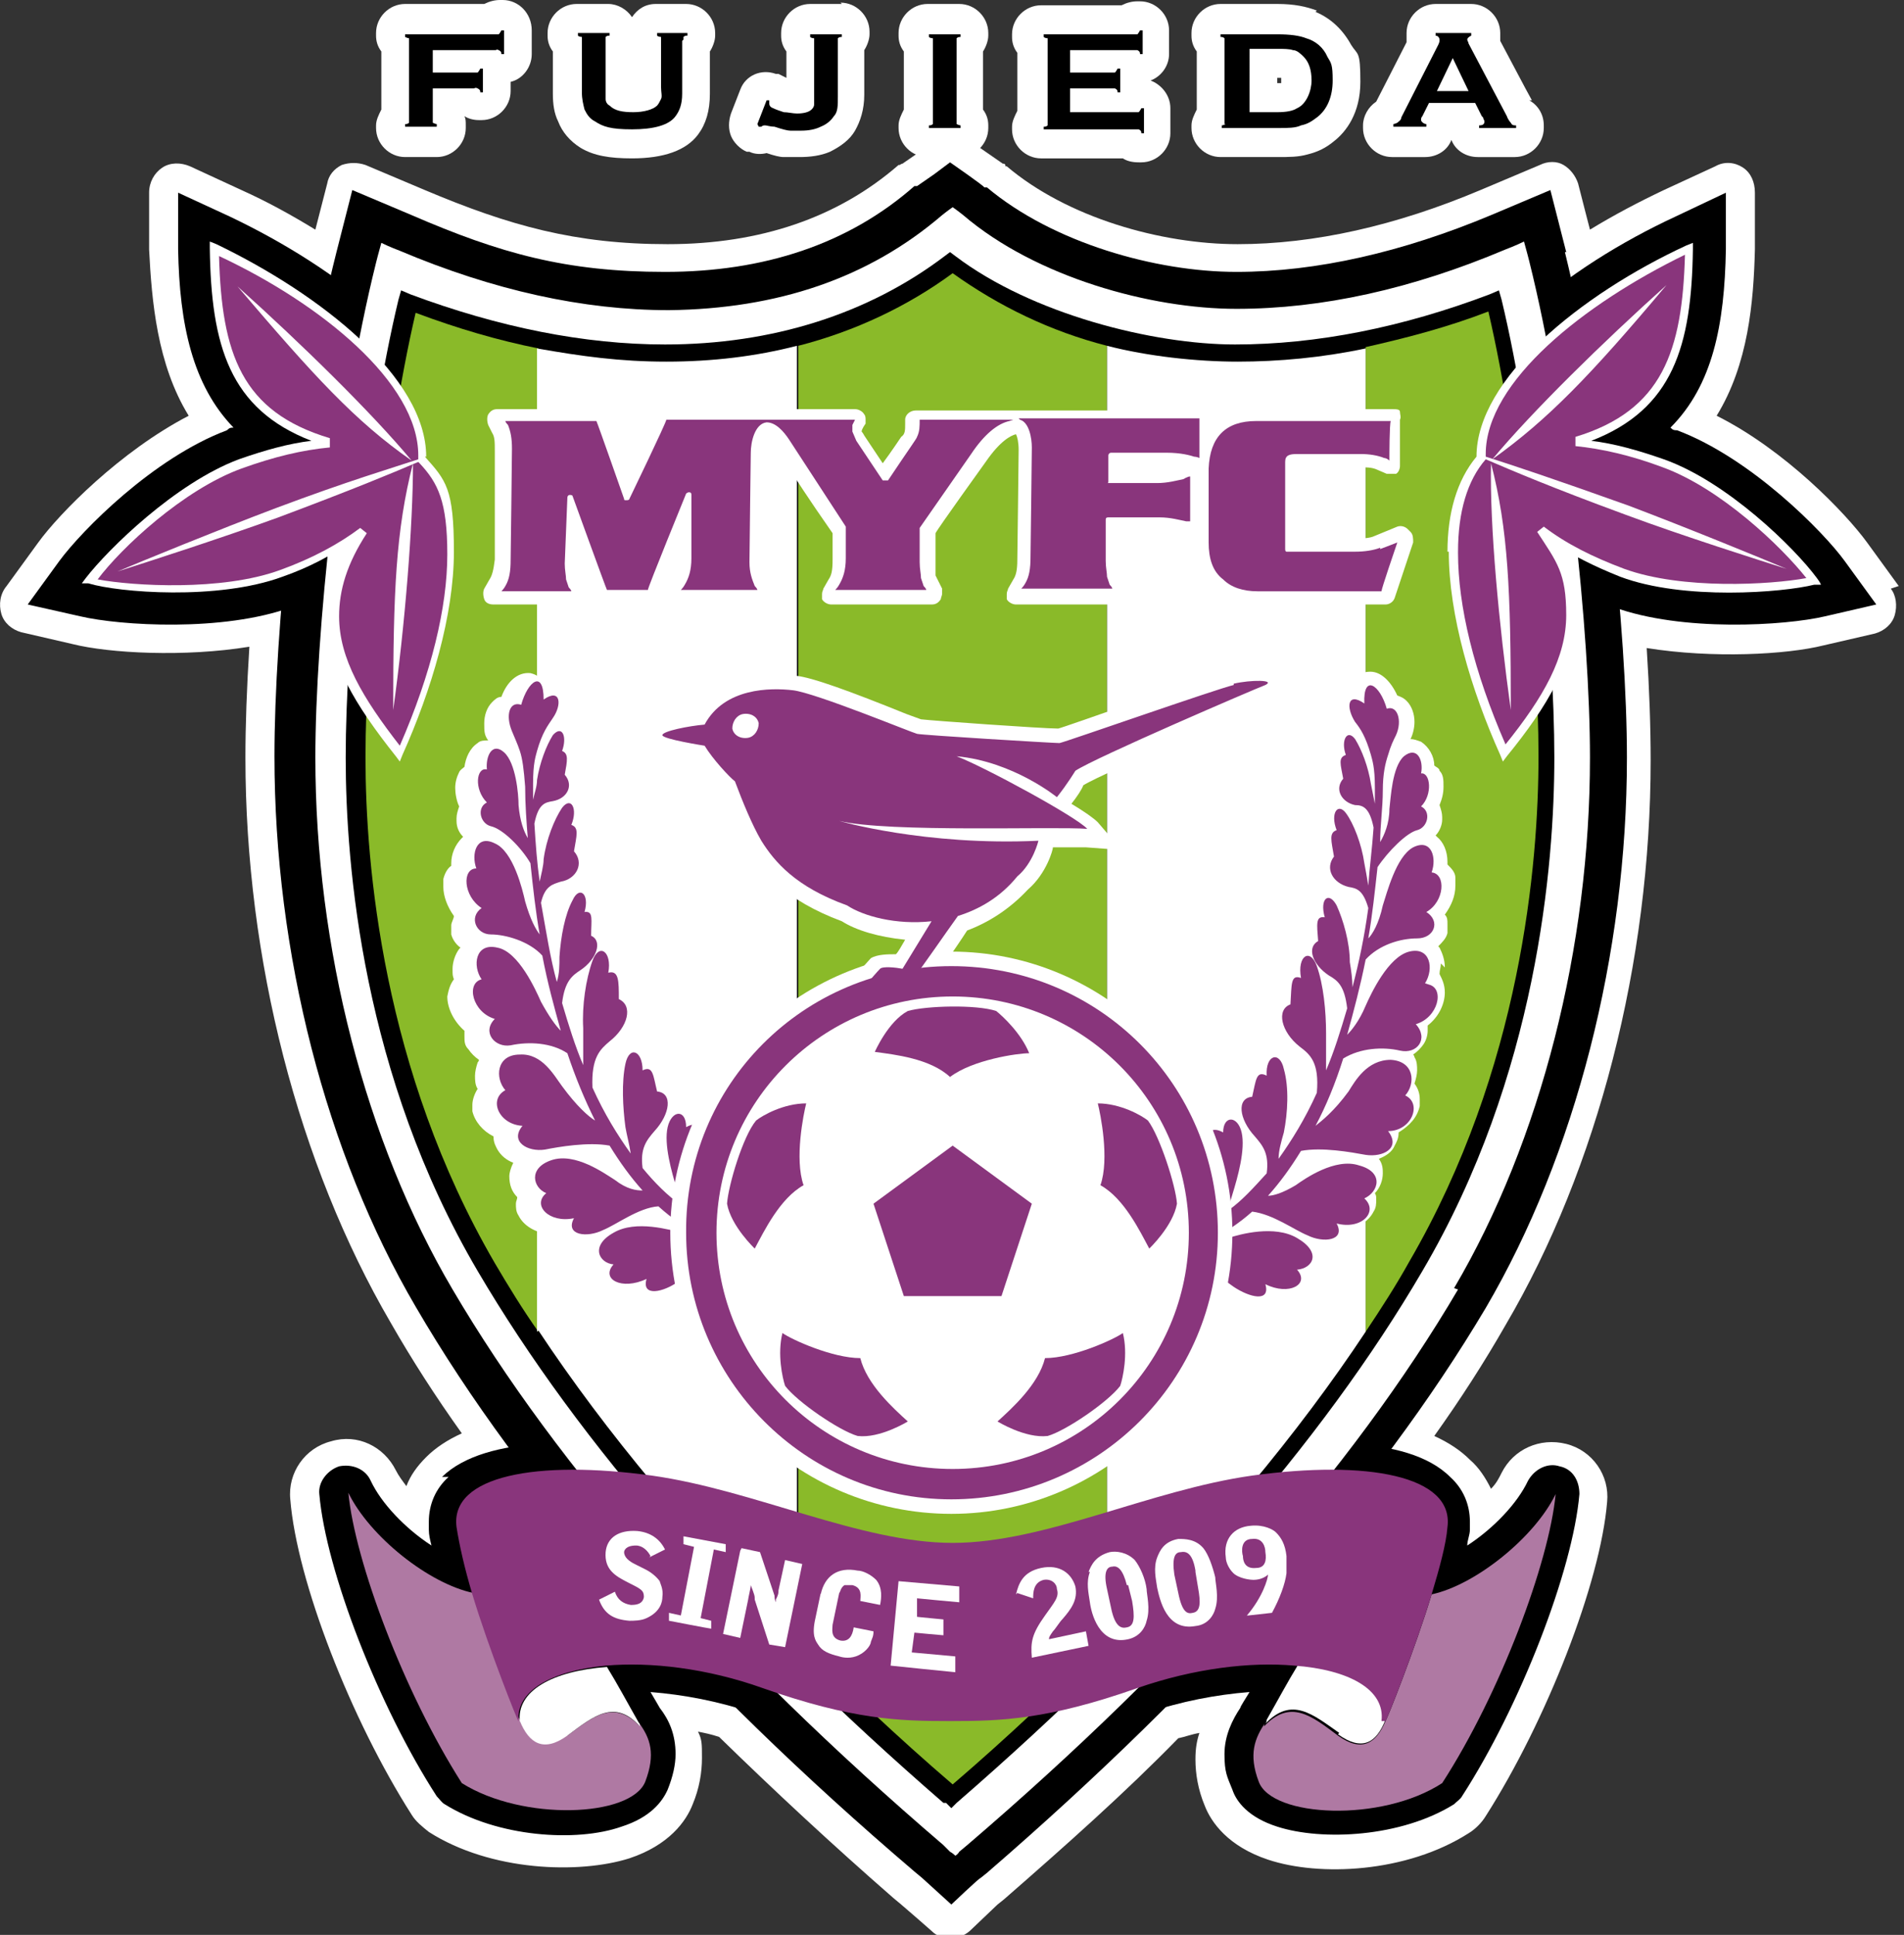
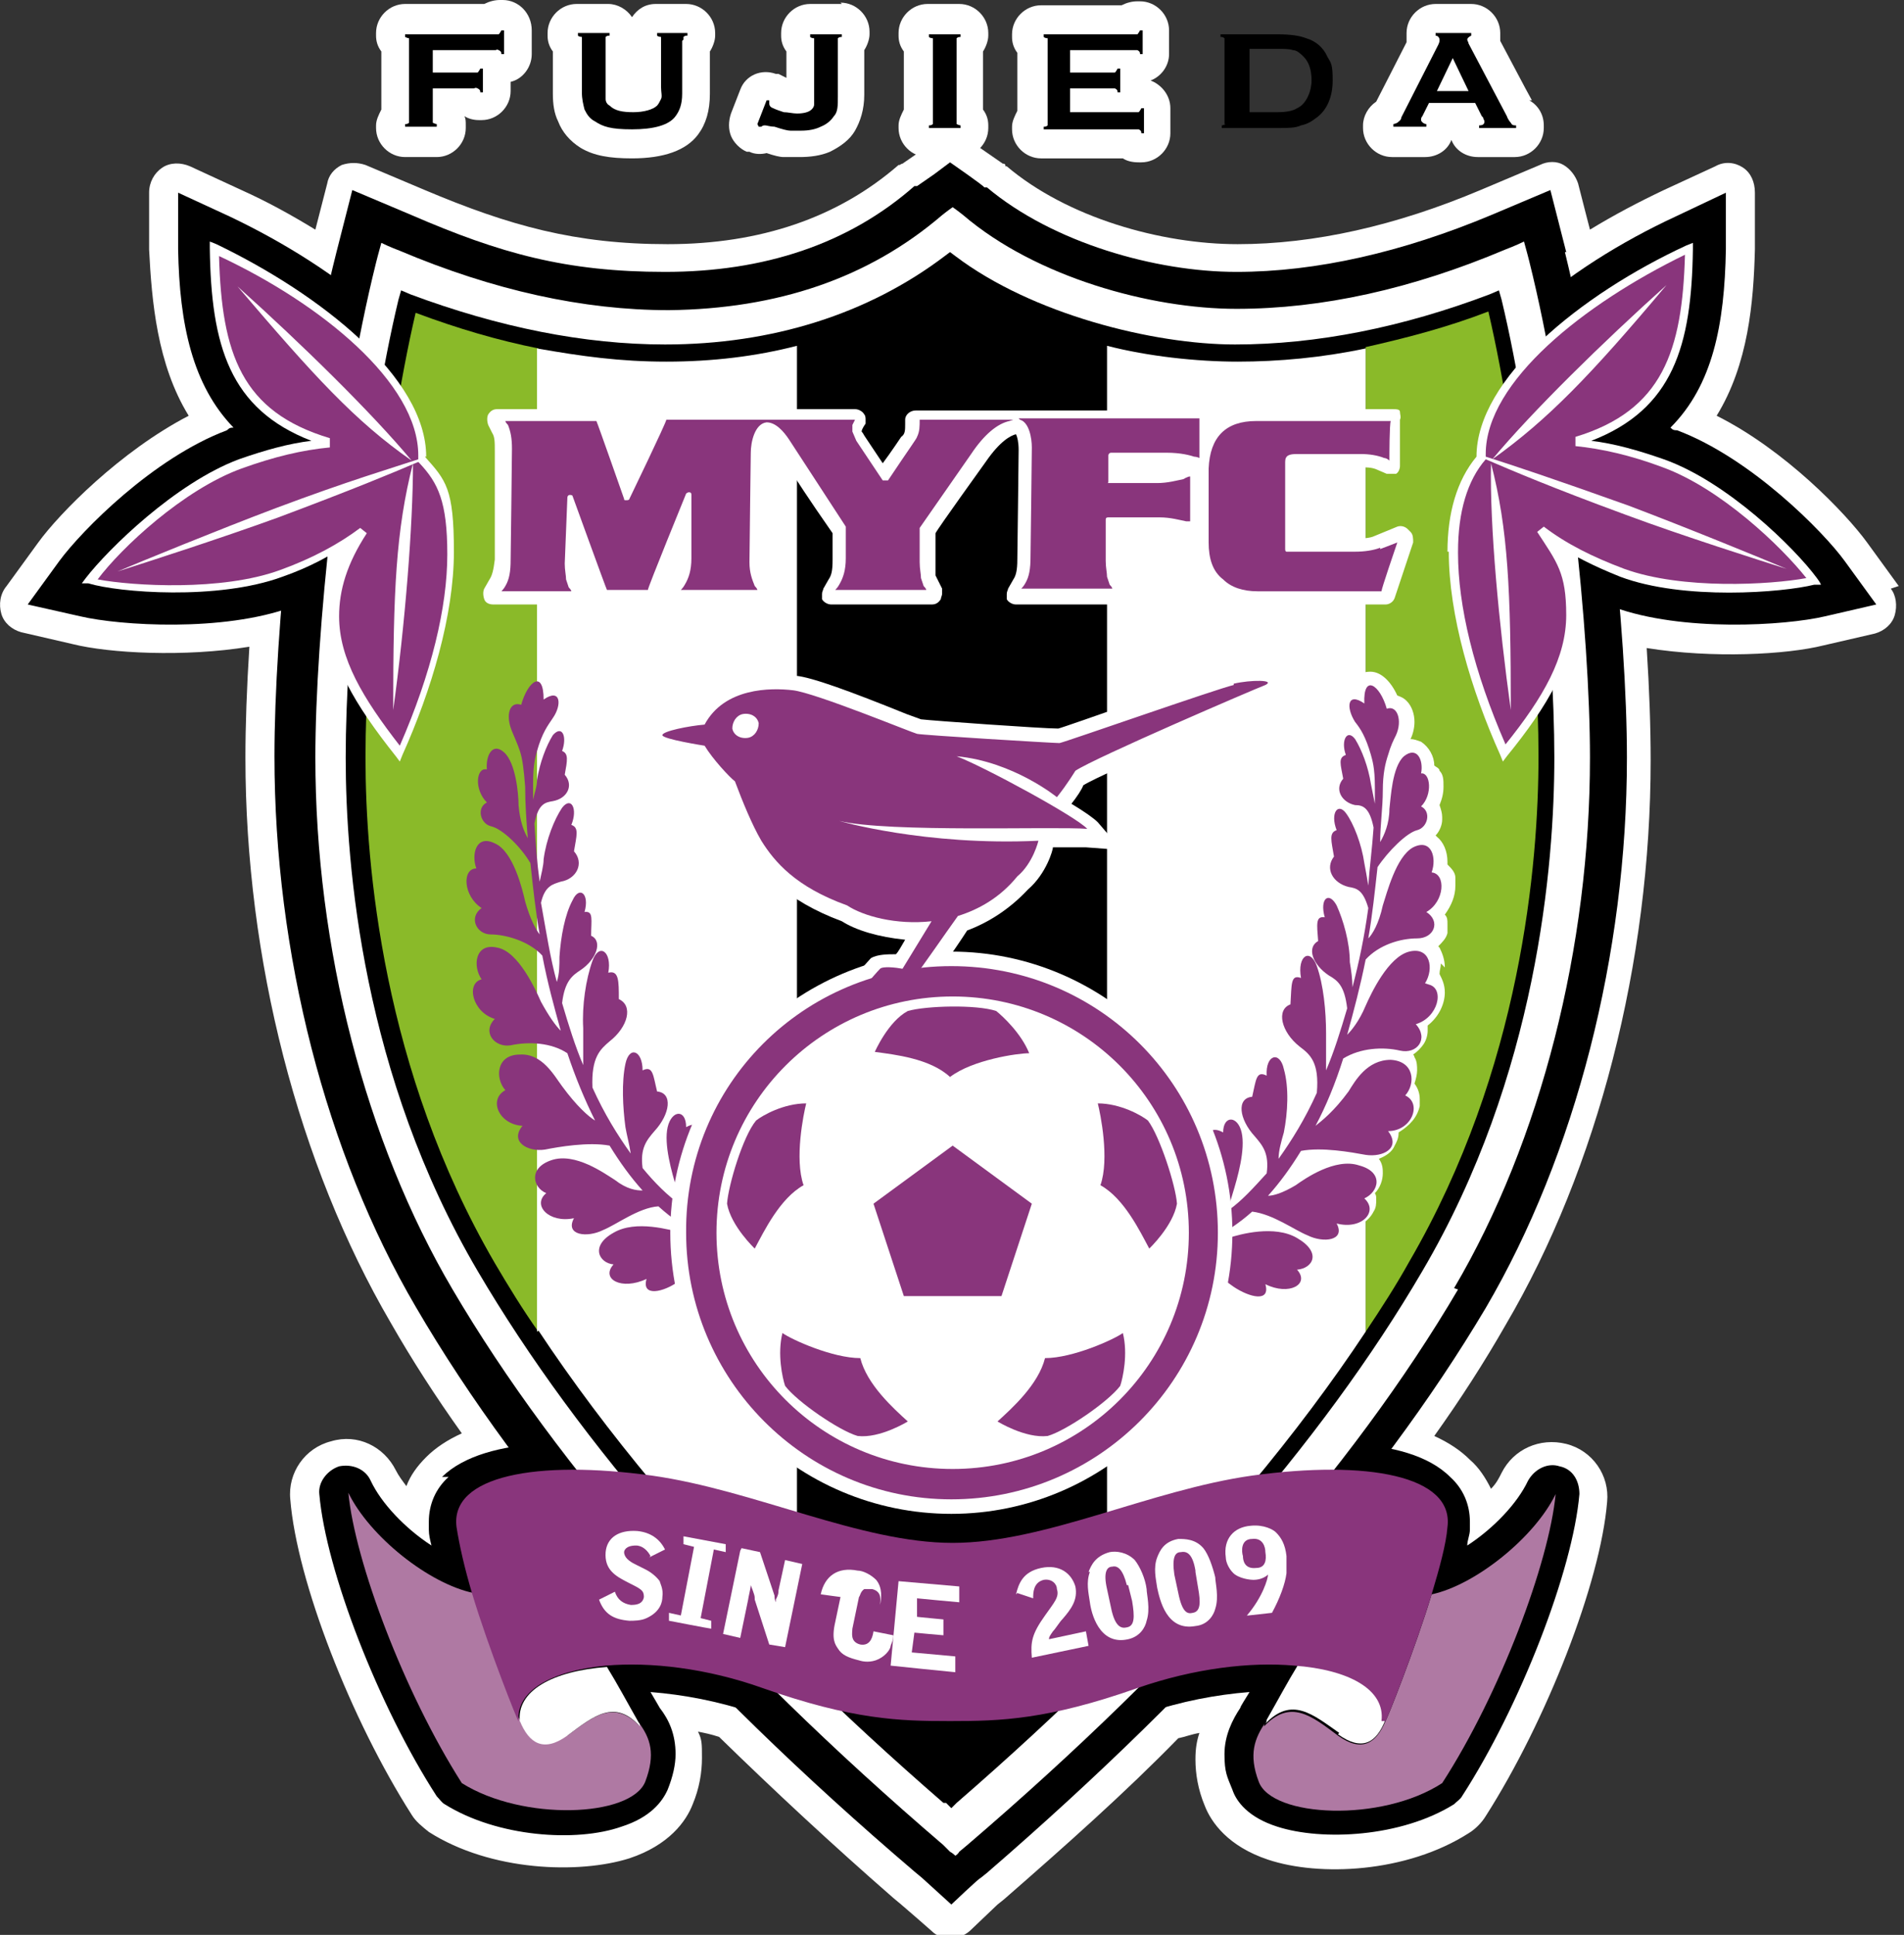
<svg xmlns="http://www.w3.org/2000/svg" id="_レイヤー_2" version="1.1" viewBox="0 0 144.3 146.6">
  <rect x="0" y="0" width="144.3" height="146.6" fill="#333333" stroke="none" />
  <defs>
    <style>
      .st0 {
        fill: none;
      }

      .st1 {
        fill: #89357c;
      }

      .st2 {
        fill: #fff;
      }

      .st3 {
        fill: #af79a3;
      }

      .st4 {
        fill: #8aba29;
      }
    </style>
  </defs>
  <g id="_マーク等">
    <g>
      <g>
        <g>
          <path class="st2" d="M38.1,0h-.2c-.4,0-.8.1-1.2.3h-6c-1.2,0-2.2,1-2.2,2.2v.2c0,.4.1.8.4,1.2v4.4c-.2.4-.4.8-.4,1.2v.2c0,1.2,1,2.2,2.2,2.2h2.4c1.2,0,2.2-1,2.2-2.2v-.2c0-.3,0-.5-.1-.7.3.2.7.3,1.1.3h.2c1.2,0,2.2-1,2.2-2.2v-.7c.9-.2,1.6-1.1,1.6-2.1v-1.8C40.3,1,39.3,0,38.1,0h0Z" />
          <path class="st2" d="M52,.3h-2.3c-.8,0-1.4.4-1.8,1-.4-.6-1.1-1-1.8-1h-2.4c-1.2,0-2.2,1-2.2,2.2v.2c0,.4.1.8.4,1.2v3.2c0,.8.1,1.5.4,2.1.3.8.9,1.5,1.7,2,1,.6,2.2.8,3.9.8,2.4,0,4.1-.6,5-1.8.6-.8.9-1.8.9-3.1v-3.2c.2-.3.4-.8.4-1.2v-.2c0-1.2-1-2.2-2.2-2.2h0Z" />
          <path class="st2" d="M63.8.3h-2.4c-1.2,0-2.2,1-2.2,2.2v.2c0,.4.1.8.4,1.2v2c-.2-.1-.4-.2-.6-.3h-.2c-1.1-.4-2.3.1-2.7,1.2l-.7,1.8c-.2.6-.2,1.2,0,1.7.2.5.7,1,1.2,1.2h.2c.4.2.9.2,1.3.1.6.2,1,.3,1.3.3.4,0,.8,0,1.2,0,.8,0,1.6-.1,2.3-.4.8-.4,1.5-.9,1.9-1.6.4-.7.7-1.6.7-2.7v-3.4c.2-.3.4-.8.4-1.2v-.2c0-1.2-1-2.2-2.2-2.2h0Z" />
          <path class="st2" d="M72.7.3h-2.4c-1.2,0-2.2,1-2.2,2.2v.2c0,.4.1.8.4,1.2v4.4c-.2.4-.4.8-.4,1.2v.2c0,1.2,1,2.2,2.2,2.2h2.4c1.2,0,2.2-1,2.2-2.2v-.2c0-.4-.1-.8-.4-1.2V3.9c.2-.3.4-.8.4-1.2v-.2c0-1.2-1-2.2-2.2-2.2Z" />
          <path class="st2" d="M87.2,6.1c.8-.3,1.4-1.1,1.4-2v-1.8c0-1.2-1-2.2-2.2-2.2h-.2c-.4,0-.8.1-1.2.3h-6.1c-1.2,0-2.2,1-2.2,2.2v.2c0,.4.1.8.4,1.2v4.4c-.2.4-.4.8-.4,1.2v.2c0,1.2,1,2.2,2.2,2.2h6.2c.3.2.7.3,1.2.3h.2c1.2,0,2.2-1,2.2-2.2v-1.9c0-1-.7-1.8-1.5-2.1h0Z" />
-           <path class="st2" d="M99.8.8c-.8-.3-1.7-.5-3-.5h-4.3c-1.2,0-2.2,1-2.2,2.2v.2c0,.4.1.8.4,1.2v4.4c-.2.4-.4.8-.4,1.2v.2c0,1.2,1,2.2,2.2,2.2h4.3c.9,0,1.6,0,2.3-.2.8-.2,1.4-.5,2-1,.9-.7,2-2.1,2-4.5s-.2-2-.7-2.8c-.6-1.1-1.5-2-2.7-2.5h0ZM96.8,5.9c.1,0,.2,0,.3,0,0,0,0,.1,0,.2s0,.2,0,.2c0,0-.2,0-.3,0v-.4h0Z" />
          <path class="st2" d="M116.1,7.6c-.4-.7-1.7-3.2-2.4-4.5,0-.1,0-.3,0-.4v-.2c0-1.2-1-2.2-2.2-2.2h-2.7c-1.2,0-2.2,1-2.2,2.2v.2c0,.2,0,.3,0,.5-.6,1.2-1.9,3.7-2.3,4.5-.6.4-1,1.1-1,1.8v.2c0,1.2,1,2.2,2.2,2.2h2.5c.9,0,1.7-.5,2-1.3.3.8,1.1,1.3,2,1.3h2.8c1.2,0,2.2-1,2.2-2.2v-.2c0-.8-.4-1.5-1.1-1.9h0Z" />
        </g>
        <path class="st2" d="M143.9,44.4l-2.4-3.3c-1.6-2.2-6.2-7-11.4-9.6,2.4-3.9,2.8-8.6,2.9-12.6v-4.3c0-.8-.3-1.5-.9-1.9s-1.4-.5-2.1-.1l-3.9,1.8c-1.9.9-3.8,1.9-5.6,3-.2-.8-.5-1.9-.9-3.5-.2-.6-.6-1.1-1.1-1.4s-1.2-.3-1.8,0l-4.5,1.9c-6.4,2.7-12.6,4.1-18.4,4.1s-12.9-2-17.5-5.9h-.1c0-.2-.1-.2-.2-.2l-2.6-1.8c-.8-.5-1.8-.5-2.5,0l-1.2.9-1.3.9c0,0-.1,0-.2.1h-.1c-4.6,4-10.5,6-17.5,6s-12-1.4-18.4-4.1l-4.5-1.9c-.6-.2-1.2-.2-1.8,0-.6.3-1,.8-1.1,1.4l-.9,3.5c-1.8-1.1-3.6-2.1-5.6-3l-3.9-1.8c-.7-.3-1.5-.3-2.1.1s-1,1.1-1,1.9v4.3c.2,3.9.6,8.7,3,12.6-5.2,2.7-9.8,7.4-11.4,9.6l-2.4,3.3C0,45-.1,45.8.1,46.5c.2.7.8,1.2,1.5,1.4l3.9.9c2.8.7,8.5,1,13.4.2-.2,3.1-.3,6-.3,8.4h0c0,15.3,4,30.8,11,42.8,1.6,2.8,3.4,5.6,5.4,8.4-1.1.5-2,1.1-2.7,1.8-.7.7-1.2,1.4-1.5,2.2-.3-.4-.6-.8-.8-1.2-.9-1.8-2.9-2.8-4.9-2.2-2,.5-3.3,2.4-3.1,4.4.5,6.2,4.6,16.7,9.2,23.9.3.5.8.9,1.3,1.3,4.7,3,11.4,3.2,15.2,2,3-1,4.3-2.8,4.8-4.1.5-1.2.7-2.4.7-3.5s0-1.4-.3-2c.5.1,1,.2,1.6.4,4.1,4,8.5,8.1,13.2,12.2l.6.5s0,0,0,0c.1.1.6.5,2.3,2,.8.8,2.1.7,2.9,0l2.1-2,.5-.4c4.7-4.1,9.2-8.1,13.2-12.2.5-.1,1-.3,1.6-.4-.2.6-.3,1.2-.3,2,0,1.1.2,2.3.7,3.5.5,1.3,1.8,3.1,4.8,4.1,3.9,1.3,10.5,1,15.2-2,.5-.3,1-.8,1.3-1.3,4.6-7.2,8.7-17.7,9.2-23.8.2-2-1.1-3.9-3.1-4.4s-4,.4-4.9,2.2c-.2.4-.4.8-.8,1.2-.4-.8-.9-1.6-1.6-2.2-.7-.7-1.6-1.3-2.7-1.8,2-2.8,3.8-5.6,5.4-8.4,7-11.9,11-27.5,11-42.8h0c0-2.5-.1-5.4-.3-8.5,5,.8,10.6.5,13.4-.2l3.9-.9c.7-.2,1.3-.7,1.5-1.4s.1-1.5-.3-2h0Z" />
      </g>
      <g>
        <g>
          <path d="M32.8,6.5v2.6c0,.1,0,.2,0,.2,0,0,.2.1.3.1v.2h-2.4v-.2c.1,0,.2,0,.3-.1,0,0,0-.1,0-.2V3.1c0-.1,0-.2,0-.2s-.1,0-.3-.1v-.2h6.8c.1,0,.2,0,.3,0,0,0,.1-.1.2-.3h.2v1.8h-.2c0-.1,0-.2-.2-.3s-.1,0-.3,0h-4.7v1.7h3.1c.1,0,.2,0,.3,0,0,0,.1-.1.2-.3h.2v1.8h-.2c0-.1,0-.2-.2-.3s-.2,0-.3,0h-3.1Z" />
          <path d="M51.7,3.1v4c0,.8-.2,1.3-.5,1.7-.5.7-1.7,1-3.3,1s-2.2-.2-2.8-.6c-.4-.2-.6-.5-.8-.9-.1-.4-.2-.8-.2-1.3v-4c0-.1,0-.2,0-.2,0,0-.2,0-.3-.1v-.2h2.4v.2c-.1,0-.2,0-.3.1,0,0,0,.1,0,.2v3.6c0,.4,0,.7,0,.9s.1.4.3.5c.4.4,1,.5,1.8.5s1.5-.2,1.8-.5c.1-.1.2-.3.3-.5s0-.5,0-.9v-3.6c0-.1,0-.2,0-.2,0,0-.2,0-.3-.1v-.2h2.3v.2c-.1,0-.2,0-.3.1,0,0,0,.1,0,.2h0Z" />
          <path d="M57.4,9.4l.7-1.8h.2v.2c0,.1,0,.3.3.4.2.1.5.2.8.3.3,0,.7.1,1,.1.5,0,.9-.1,1.1-.3.1-.1.2-.2.2-.4s0-.4,0-.7V3.1c0-.1,0-.2,0-.2,0,0-.2,0-.3-.1v-.2h2.4v.2c-.1,0-.2,0-.3.1,0,0,0,.1,0,.2v4.2c0,.7,0,1.2-.3,1.5-.2.3-.5.6-1,.8-.4.2-.9.3-1.5.3s-.6,0-.8,0c-.2,0-.6-.1-1.2-.3-.3,0-.6-.1-.7-.1s-.2,0-.3.1h-.2c0,0,0,0,0,0Z" />
          <path d="M70.7,9.1V3.1c0-.1,0-.2,0-.2s-.2,0-.3-.1v-.2h2.4v.2c-.1,0-.2,0-.3.1,0,0,0,.1,0,.2v6.1c0,.1,0,.2,0,.2s.2.1.3.1v.2h-2.4v-.2c.1,0,.2,0,.3-.1,0,0,0-.1,0-.2Z" />
          <path d="M81.1,6.5v2h4.9c.1,0,.2,0,.3,0,0,0,.1-.1.2-.3h.2v1.9h-.2c0-.1,0-.2-.2-.3,0,0-.2,0-.3,0h-6.9v-.2c.1,0,.2,0,.3-.1,0,0,0-.1,0-.2V3.1c0-.1,0-.2,0-.2s-.2,0-.3-.1v-.2h6.8c.1,0,.2,0,.3,0,0,0,.1-.1.2-.3h.2v1.8h-.2c0-.1,0-.2-.2-.3,0,0-.2,0-.3,0h-4.8v1.7h3.1c.1,0,.2,0,.3,0,0,0,.1-.1.2-.3h.2v1.8h-.2c0-.1,0-.2-.2-.3,0,0-.2,0-.3,0h-3.1,0Z" />
          <path d="M94.7,3.7h2.1c.5,0,.9,0,1.2.1.3,0,.6.3.8.5.4.4.6,1,.6,1.8s-.4,1.8-1.1,2.1c-.3.2-.8.3-1.5.3h-2.1V3.7ZM92.9,9.4c0,0-.2.1-.3.1v.2h4.3c.7,0,1.3,0,1.7-.2.5-.1.8-.3,1.2-.6.8-.6,1.2-1.6,1.2-2.8s-.1-1.3-.4-1.8c-.3-.7-.9-1.2-1.6-1.4-.5-.2-1.2-.3-2.2-.3h-4.3v.2c.1,0,.2,0,.3.1,0,0,0,.1,0,.2v6.1c0,.1,0,.2,0,.2h0Z" />
          <path d="M108.9,6.9l1.2-2.5,1.2,2.5s-2.5,0-2.5,0ZM112.4,8.9c0,.1.1.2.1.3,0,.2-.1.3-.4.3v.2h2.8v-.2c-.2,0-.3,0-.4-.2,0,0-.2-.2-.3-.5l-2.9-5.5c0-.1-.1-.2-.1-.3s.1-.2.3-.3v-.2h-2.7v.2c.2,0,.3.2.3.3s0,.2-.1.4l-2.8,5.5c0,.2-.2.3-.3.4,0,0-.2.1-.3.1v.2h2.5v-.2c-.2,0-.4-.2-.4-.3s0-.2.1-.3l.5-1h3.5l.5,1h0Z" />
        </g>
        <g>
          <path d="M13.5,18.9c.1,5.7,1.1,10.3,4.2,13.5-.2,0-.3,0-.5.2-5.6,2.1-11,7.6-12.7,9.9l-2.4,3.3,4,.9c3,.7,10.8,1.2,16-.7.1,0,.3-.1.4-.2,0,.3,0,.5,0,.8,0,4.2,2.3,8.1,5.7,12.2l2.8,3.4,1.8-4c2.7-6.1,4.1-11.6,4.1-16.2s-.8-6-2.2-8.1c-.5-7.1-9.1-13.6-17.3-17.5l-3.9-1.8v4.3c0,0,0,0,0,0Z" />
          <path d="M127,16.4c-8.2,3.8-16.7,10.3-17.3,17.5-1.4,2-2.2,4.8-2.2,8.1s1.4,10.1,4.1,16.2l1.8,4,2.8-3.4c3.4-4.1,5.7-8,5.7-12.2s0-.5,0-.8c.2,0,.3.1.4.2,5.2,1.9,13,1.4,16,.7l3.9-.9-2.4-3.3c-1.6-2.2-7.1-7.8-12.7-9.9h0c-.2,0-.3,0-.5-.2,3.2-3.2,4.1-7.8,4.2-13.5v-4.3c0,0-3.8,1.8-3.8,1.8h0Z" />
          <path d="M34,111.9c-1,.9-1.5,2.1-1.5,3.4s0,.4,0,.6c0,.4.1.8.2,1.2-2-1.3-3.8-3.2-4.6-4.9-.4-.9-1.4-1.3-2.4-1.1-.9.3-1.6,1.2-1.5,2.1.5,5.8,4.5,16.1,8.9,22.9.2.2.4.5.6.6,4,2.5,10,2.9,13.4,1.7,2.2-.7,3.1-1.9,3.5-2.8.4-1,.6-1.9.6-2.7,0-1.5-.5-2.6-1.2-3.5,0,0-.4-.7-.7-1.2,2.5.2,5.2.7,7.8,1.6,6.9,2.4,10.6,2.6,14.8,2.6,0,0,.1,0,.1,0h.1c4.2,0,7.9-.2,14.8-2.6,2.6-.9,5.3-1.4,7.8-1.6-.3.5-.7,1.1-.7,1.2-.6.9-1.2,2.1-1.2,3.5s.2,1.7.6,2.7c.3.9,1.2,2.1,3.4,2.8,3.4,1.1,9.4.8,13.4-1.7.2-.2.5-.4.6-.6,4.4-6.8,8.4-17.1,8.9-22.9,0-1-.5-1.9-1.5-2.1-.9-.3-1.9.2-2.4,1.1-.8,1.7-2.6,3.6-4.6,4.9,0-.4.2-.8.2-1.2,0-.2,0-.4,0-.6,0-1.3-.5-2.5-1.5-3.4-3.3-3.3-11.2-2.7-15.7-2.1-3.6.5-7.1,1.6-10.5,2.6-4.3,1.3-8.3,2.5-12,2.5-3.7,0-7.7-1.2-12-2.5-3.4-1-6.9-2.1-10.5-2.6-4.4-.6-12.3-1.2-15.7,2.1h0Z" />
          <g>
            <g>
              <path d="M118.7,19.1l-1.2-4.7-4.5,1.9c-6.7,2.8-13.2,4.3-19.3,4.3s-13.9-2.2-18.9-6.4h-.2c0-.1-2.6-1.9-2.6-1.9l-1.2.9-1.3.9h-.2c-5,4.4-11.4,6.5-18.9,6.5s-12.5-1.4-19.2-4.3l-4.5-1.9-1.2,4.7c-3.1,12.2-4.7,28.8-4.7,38.2h0c0,14.9,3.9,30.1,10.7,41.7,8.1,13.9,20.8,28.3,37.8,42.8,0,0,.6.5.6.5l2.2,2s2.1-2,2.2-2c0,0,.5-.4.5-.4,16.9-14.6,29.6-29,37.8-42.8,6.8-11.6,10.7-26.8,10.7-41.7h0c0-9.5-1.7-26.1-4.7-38.3h0Z" />
              <path class="st2" d="M110.2,97.6c6.6-11.2,10.3-25.9,10.3-40.2h0c0-9.4-1.7-26-4.6-37.6,0,0-.2-.8-.4-1.5-.6.3-1.4.6-1.4.6-7.1,3-13.9,4.5-20.4,4.5s-15.2-2.4-20.7-7.1c0,0,0,0,0,0,0,0-.5-.4-.8-.6-.3.2-.8.6-.8.6h0c-5.6,4.8-12.5,7.1-20.7,7.2-6.5,0-13.3-1.5-20.4-4.5,0,0-.8-.3-1.4-.6-.2.7-.4,1.5-.4,1.5-2.9,11.6-4.6,28.2-4.6,37.5h0c0,14.4,3.8,29.1,10.4,40.3,8,13.6,20.5,27.8,37.2,42.1l.5.5s.2.1.4.3c.2-.1.3-.3.3-.3l.6-.5c16.7-14.3,29.2-28.5,37.2-42.1h0Z" />
              <path d="M71.7,136.6l.4.4.4-.4c15.8-13.7,27.7-27.3,35.3-40.3,8.7-14.8,10-30.8,10-38.9,0-8.9-1.5-24.3-4-34.7l-.2-.7-.7.3c-6.6,2.5-13.1,3.8-19.3,3.8s-15.4-2.3-21.2-6.7l-.4-.3-.4.3c-5.8,4.4-13.1,6.7-21.2,6.7-6.1,0-12.6-1.3-19.3-3.8l-.7-.3-.2.7c-2.5,10.4-4,25.8-4,34.7h0c0,8.2,1.3,24.1,10,38.9,7.7,13.1,19.5,26.6,35.3,40.3h0Z" />
            </g>
            <g>
              <g>
                <path class="st4" d="M103.5,100.9c1.2-1.8,2.3-3.5,3.3-5.3,8.5-14.6,9.8-30.2,9.8-38.3h0c0-8.6-1.4-23.4-3.8-33.7-3.1,1.2-6.2,2-9.3,2.7v74.5h0Z" />
-                 <path class="st4" d="M60.5,124.3c3.6,3.6,7.5,7.3,11.7,10.9,4.2-3.6,8.1-7.3,11.7-10.9V26.2c-4.3-1.1-8.2-3-11.7-5.5-3.4,2.5-7.4,4.4-11.7,5.5,0,0,0,98.2,0,98.2Z" />
                <path class="st4" d="M40.8,100.8V26.4c-3-.6-6.1-1.5-9.3-2.7-2.4,10.3-3.8,25.1-3.8,33.7h0c0,8.1,1.3,23.7,9.8,38.3,1,1.7,2.1,3.5,3.3,5.2Z" />
              </g>
              <g>
                <path class="st2" d="M83.9,124.4c7.9-7.9,14.5-15.8,19.6-23.5V26.4c-3.3.7-6.6,1-9.7,1s-6.8-.4-9.9-1.2v98.2Z" />
                <path class="st2" d="M40.8,100.8c5.1,7.7,11.7,15.6,19.6,23.5V26.2c-3.1.8-6.4,1.2-9.9,1.2s-6.4-.4-9.8-1v74.5h0Z" />
              </g>
            </g>
          </g>
          <path class="st2" d="M97.2,51.5c-.3-1-1.6-1.2-3.9-.7-.8.2-4.6,1.4-9.3,3.1,0,0-3.7,1.3-3.8,1.3-1.2,0-9.6-.6-10.4-.7,0,0-1.1-.4-1.1-.4-4.2-1.7-7.2-2.8-8.4-2.9-3.6-.3-6,.6-7.5,2.7-3.5.5-3.7,1.3-3.7,1.8,0,0,0,.1,0,.2,0,1.1,1.3,1.4,3.7,1.8.6.9,1.5,1.8,2,2.3.8,2,1.5,3.5,2,4.4,1,1.7,2.7,3.8,7,5.4,1.1.7,2.8,1.2,4.8,1.4-.3.5-.5.9-.7,1.1-.6,0-1.4,0-1.9.3l-2.7,3h2.7c0,0,.7,0,.7,0h1.4s1.5,0,1.5,0l.4-.4c.5-.6,2.4-3.3,3.3-4.7,1.6-.6,3.2-1.6,4.6-3.1,1.4-1.2,1.9-3,1.9-3.2h0c1.1,0,2,0,2.5,0l2.7.2-1.8-2.1c-.3-.3-1-.8-2-1.4.4-.5.8-1.1.9-1.4.8-.5,3.7-1.8,13.3-6l.7-.3c.7-.3.9-.8.9-1.2s0-.3,0-.4h0Z" />
          <g>
-             <path class="st2" d="M57.5,95.4c.5-.3,1.2-.7,1.7-.9l-.7-2.2c-1.5.2-3.2-.2-4.9-1.2,0-.4.3-.7.7-1.2.9-.9,1.4-1.9,1.4-2.8s0-.5-.2-.8c-.2-.4-.6-.7-1.1-.9-.2-.5-.6-1.1-1.3-1.3-.2,0-.3,0-.5,0-.3-.4-.7-.7-1.1-.8,0-.2,0-.4-.1-.6-.2-.4-.5-.7-.8-.9-.2-.8-.4-1.5-1.1-1.9h0c-.3-.8-.9-1.3-1.5-1.3h-.2c.4-.6.7-1.3.7-1.9s0-.2,0-.4c0-.5-.3-.8-.6-1.2h0c0-1,0-1.8-.8-2.3h0c0-.8-.4-1.3-.8-1.6,0-.3-.2-.5-.4-.7h0c0-.2,0-.4,0-.6,0-.5-.1-1-.5-1.4,0-.9-.4-1.5-.9-1.7,0-.1.1-.3.2-.4,0-.3.1-.5.1-.8s-.1-.7-.3-1c0,0,0-.1,0-.1,0-.3.1-.7.1-1s0-.8-.3-1.1c0-.1,0-.3,0-.4,0-.6-.2-1.2-.6-1.5,0-.2,0-.4,0-.6,0-.3,0-.7-.2-1,0,0,0,0,0,0,0-.2,0-.6,0-.9s0-.7-.3-1.1c0,0,0-.2,0-.3,0-.7-.3-1.3-.7-1.6.2-.4.3-.9.3-1.3s-.2-.9-.5-1.2-.5-.3-.9-.4c-.3-.8-.8-1-1.2-1.1-1-.1-1.8.7-2.2,1.8-.3,0-.5.2-.7.4-.4.4-.6,1-.6,1.6s0,.9.3,1.3c-.3,0-.6,0-.8.2-.6.4-.9,1.1-1,1.8-.1.1-.3.2-.4.4-.2.4-.3.8-.3,1.2s.1,1,.3,1.4c-.1.3-.2.6-.2.9v.2c0,.5.2.9.5,1.2,0,0,0,0-.1.1-.5.5-.8,1.2-.8,1.9s0,.1,0,.2c-.3.2-.5.6-.6,1,0,.2,0,.4,0,.6,0,.7.3,1.5.8,2.2,0,.2-.2.5-.2.7s0,.4,0,.7c.1.4.4.8.7,1,0,0,0,0-.1.1-.3.4-.5,1-.5,1.5s0,.5.1.8c-.3.4-.4.8-.5,1.3h0c0,.9.5,1.9,1.3,2.6,0,.2,0,.3,0,.4,0,.4,0,.7.3,1,.2.3.5.6.8.8,0,0,0,.1-.1.2-.1.3-.2.7-.2,1s0,.7.2,1c-.2.3-.4.8-.4,1.2s0,.3,0,.5c.2.8.8,1.5,1.6,1.9h0c0,.5.2.8.3,1,.3.5.7.8,1.2,1-.2.4-.3.8-.3,1h0c0,.7.2,1.2.6,1.6,0,.2-.1.3-.1.5,0,.3,0,.6.2.9.4.8,1.3,1.3,2.3,1.4,0,.2.2.4.3.6.4.4,1,.6,1.6.6h0c0,.3,0,.4,0,.5.1.5.4.9.8,1.2h0c0,.4.1.8.4,1.1.6.7,1.6.9,2.7.8.1.1.2.2.3.3,1.1.8,2.8,0,3.7-.6l1-.8c.6-.5,1.3-1.1,2.1-1.5.3,0,.7.2,1.1.2h.1c.8.6,1.9,1.5,1.9,1.5l-.6-2h0Z" />
            <path class="st2" d="M109.5,73.3c0-.6-.2-1.1-.4-1.5,0,0,0,0-.1-.1.3-.3.6-.6.7-1,0-.2,0-.4,0-.7s0-.5-.2-.7c.5-.7.8-1.4.8-2.2s0-.4,0-.6c0-.4-.3-.7-.6-1,0,0,0-.1,0-.2,0-.8-.3-1.5-.8-1.9,0,0,0,0-.1-.1.3-.3.5-.8.5-1.2v-.2c0-.3-.1-.6-.2-.9.2-.5.3-.9.3-1.4s0-.9-.3-1.2c0-.2-.3-.3-.4-.4,0-.7-.4-1.4-1-1.8-.3-.1-.5-.2-.8-.2.2-.4.3-.9.3-1.3,0-.6-.2-1.2-.6-1.6-.2-.2-.4-.3-.7-.4-.5-1.1-1.3-1.9-2.2-1.8-.4,0-.9.3-1.2,1.1-.5,0-.8.3-.9.4-.3.3-.5.8-.5,1.2s.1.8.3,1.3c-.5.3-.7.9-.7,1.6s0,.2,0,.3c-.2.3-.3.7-.3,1.1s0,.7,0,.9c0,0,0,0,0,0-.2.3-.2.6-.2,1s0,.4,0,.6c-.4.4-.6.9-.6,1.5s0,.2,0,.4c-.2.3-.3.7-.3,1.1s0,.7.1,1c0,0,0,0,0,.1-.2.3-.3.7-.3,1s0,.5.1.8c0,.1.1.3.2.4-.5.3-.9.9-.9,1.7-.4.4-.5.9-.5,1.4s0,.4,0,.6h0c-.2.2-.3.5-.4.8-.4.3-.8.8-.8,1.6h0c-.7.5-.7,1.3-.8,2.2h0c-.3.4-.6.8-.6,1.2,0,.1,0,.2,0,.4,0,.6.2,1.3.7,1.9h-.2c-.6,0-1.2.5-1.5,1.3h0c-.8.3-.9,1.1-1.1,1.9-.3.2-.6.5-.8.9,0,.2-.1.4-.1.6-.4,0-.8.4-1.1.8-.2,0-.3,0-.5,0-.7.2-1,.8-1.3,1.3-.5.2-.9.4-1.1.9-.1.2-.2.5-.2.8,0,.9.5,1.8,1.4,2.8.4.4.7.7.7,1.2-1.7,1-3.5,1.4-4.9,1.2l-.7,2.2c.5.2,1.2.6,1.7.9l-.6,2s1.1-.9,1.9-1.5h.1c.4,0,.7-.2,1.1-.3.7.4,1.5,1,2.1,1.5l1,.8c.8.6,2.6,1.4,3.7.6,0,0,.2-.2.3-.3,1.1.2,2.1,0,2.7-.8.3-.3.4-.7.4-1.1h0c.4-.3.7-.8.8-1.3,0-.1,0-.2,0-.4h0c.6-.1,1.2-.3,1.6-.7,0-.1.2-.3.3-.6,1-.1,1.9-.6,2.3-1.4.2-.3.2-.6.2-.9s0-.3-.1-.5c.4-.4.6-1,.6-1.5h0c0-.3,0-.7-.3-1.1.5-.2,1-.5,1.2-1,.1-.2.3-.5.3-1h0c.8-.5,1.4-1.1,1.6-2,0-.2,0-.3,0-.5,0-.4-.1-.8-.4-1.2.1-.3.2-.7.2-1s0-.7-.2-1c0,0,0-.1-.1-.2.3-.2.6-.5.8-.8.2-.3.3-.7.3-1s0-.3,0-.4c.9-.7,1.3-1.7,1.3-2.5h0c0-.6-.2-1-.4-1.4,0-.3.1-.5.1-.8h0Z" />
            <path class="st1" d="M58.7,93.5c-1.6.3-3.8-.1-6.2-1.6-.3-1.4.3-2,1-2.7,1.3-1.3,1.5-2.8.2-2.7-.4-1.1-.8-1.6-1.7-1.1,0-1.4-1.1-1.3-1.4,0-.3,1.3.3,3.4.7,4.7.1.4.2.8.3,1.2-1-.7-2-1.7-2.9-2.8-.2-1.5.3-2.1.9-2.8,1.2-1.3,1.4-2.9.2-3-.3-1.2-.3-2-1.1-1.6,0-1.5-1-1.9-1.3-.5-.3,1.4-.2,3.3,0,4.8.1.6.3,1.3.4,2-1-1.4-2-3-2.9-5-.1-2.3.6-2.9,1.3-3.5,1.4-1.1,1.8-2.7.7-3.2,0-1.4,0-2.2-.8-2,.3-1.6-.7-2.3-1.2-.9s-.8,3.4-.7,5.1c0,.9,0,1.9,0,2.8-.6-1.4-1.1-3-1.6-4.7.2-1.7.8-2.1,1.4-2.5,1.2-.8,1.7-2.2.8-2.6,0-1.2.2-1.9-.5-1.8.4-1.4-.4-2-.9-.9-.6,1.1-.9,2.8-1,4.3,0,.6,0,1.3-.2,1.9-.5-1.8-.8-3.8-1.2-6,.3-1.3.9-1.4,1.5-1.6,1.2-.2,1.8-1.4,1-2.3.2-1.2.4-1.8-.2-2,.5-1.2,0-2.2-.7-1.3-.6.9-1.2,2.4-1.4,3.9,0,.5-.2,1.2-.3,1.7-.2-1.4-.3-2.8-.4-4.4.3-1.5.8-1.6,1.4-1.7,1.1-.2,1.6-1.2.9-2,.2-1.1.3-1.6-.2-1.8.4-1.1,0-2-.7-1.2-.5.8-1,2.1-1.2,3.4,0,.5-.2,1-.3,1.5,0-.4,0-.8,0-1.2,0-1.6.2-2.1.3-2.5.4-1.4.8-1.9,1.2-2.5.7-1,.6-2.3-.7-1.4,0-2.3-1.2-1.4-1.7.4-.9-.3-1.2.8-.7,2,.2.5.4.9.6,1.5.2.6.3,1.4.4,2.7,0,1.3.1,2.7.2,3.9-.3-.5-.6-1.3-.7-2.5,0-.8-.2-3.2-1.1-4-.9-.8-1.4.3-1.3,1.3-.8-.2-1,1.5,0,2.5-.8.4-.5,1.6.3,1.8.9.2,2.3,1.6,3,2.8.2,1.9.4,3.7.7,5.4-.3-.4-.7-1.1-1.1-2.5-.2-.9-.9-3.8-2.3-4.4-1.4-.7-1.8.8-1.4,1.9-1.1,0-1,2.1.4,3-1,.7-.4,2,.7,2s2.9.5,3.9,1.6c.4,2.1.9,3.9,1.4,5.7-.4-.4-.9-1.1-1.5-2.2-.4-.9-1.7-3.8-3.3-4.1-1.7-.4-1.9,1.4-1.2,2.4-1.2.3-.7,2.5,1,3-1,1,0,2.2,1.2,2,1.4-.3,3.1-.2,4.3.6.6,1.8,1.3,3.5,2.1,5.1-.5-.3-1.4-1.1-2.5-2.6-.6-.8-1.5-2.5-3.2-2.4-1.8,0-1.9,1.8-1.1,2.7-1.3.7-.5,2.6,1.3,2.7-1,1.2.4,2,1.7,1.8,1-.2,3.3-.6,4.9-.3.8,1.3,1.6,2.4,2.5,3.4-.5,0-1.2-.1-2.1-.8-.8-.5-3-2.1-4.8-1.5-1.8.6-1.4,2.1-.4,2.5-1.1.9.2,2.3,2.1,1.9-.7,1.3,1,1.5,2.2.9,1-.4,2.7-1.7,4.2-1.8,1,.9,2,1.6,3.2,2.2-.3,0-.8,0-1.4-.2-.9-.2-3.5-1-5.2,0-1.8,1-1.1,2.3,0,2.4-1,1.1.6,2,2.5,1.1-.4,1.4,1.3,1,2.4.2.9-.6,2.2-2,3.7-2.7.5.2.9.3,1.4.4,0,0,1.4-.9,2.4-1.3h0Z" />
            <path class="st1" d="M108,74.5c.7-1.1.4-2.8-1.2-2.4-1.6.4-2.9,3.2-3.3,4.1-.5,1.2-1.1,1.9-1.4,2.2.5-1.8,1-3.7,1.4-5.7,1-1.1,2.6-1.6,3.9-1.6s1.8-1.3.7-2c1.4-.8,1.5-2.9.4-3,.4-1.1,0-2.6-1.4-1.9-1.3.7-2,3.5-2.3,4.4-.3,1.4-.8,2.2-1.1,2.5.3-1.7.5-3.6.7-5.4.8-1.2,2.2-2.6,3-2.8.8-.2,1.1-1.4.3-1.8.9-.9.7-2.6,0-2.5.2-1-.3-2.1-1.3-1.3-.9.8-1,3.2-1.1,4,0,1.1-.4,2-.7,2.5,0-1.3.2-2.6.2-3.9,0-1.3.2-2.1.4-2.7.2-.7.4-1.1.6-1.5.5-1.1.1-2.3-.7-2-.5-1.8-1.8-2.7-1.7-.4-1.3-.9-1.4.3-.7,1.4.4.5.8,1.1,1.2,2.5.1.4.3.9.3,2.5,0,.4,0,.8,0,1.2-.1-.5-.2-1-.3-1.5-.2-1.3-.7-2.6-1.2-3.4-.6-.8-1.1.1-.7,1.2-.6.2-.4.7-.2,1.8-.7.8-.1,1.8.9,2,.6,0,1.1.2,1.4,1.7-.1,1.5-.3,3-.4,4.4-.1-.6-.2-1.2-.3-1.7-.2-1.4-.8-3-1.4-3.8s-1.2,0-.7,1.3c-.6.2-.4.8-.2,2-.7.9-.1,2,1.1,2.3.6.1,1.1.2,1.5,1.6-.3,2.2-.7,4.1-1.2,6,0-.6-.1-1.3-.2-1.9,0-1.5-.5-3.2-1-4.3-.6-1.1-1.3-.5-.9.9-.7-.1-.6.5-.5,1.8-.9.5-.4,1.8.8,2.6.7.4,1.2.8,1.4,2.5-.5,1.7-1,3.3-1.6,4.7,0-.8,0-1.9,0-2.8,0-1.7-.2-3.7-.7-5.1-.5-1.4-1.5-.8-1.2.9-.8-.3-.7.5-.8,2-1.1.4-.7,2.1.7,3.2.8.6,1.5,1.2,1.3,3.5-.9,2-1.9,3.6-2.9,5,0-.6.2-1.3.4-2,.3-1.5.4-3.4,0-4.8-.3-1.4-1.4-1.1-1.3.5-.8-.4-.8.3-1.1,1.6-1.2.1-1,1.7.2,3,.6.7,1.1,1.3.9,2.8-1,1.1-1.9,2.1-2.9,2.8,0-.4.2-.8.3-1.2.4-1.3,1-3.4.7-4.7-.3-1.3-1.4-1.3-1.4,0-.9-.5-1.3,0-1.7,1.1-1.4,0-1.2,1.3.2,2.7.7.7,1.3,1.3,1,2.7-2.3,1.5-4.6,1.9-6.2,1.6,1,.4,2.4,1.3,2.4,1.3.5,0,.9-.2,1.4-.4,1.4.7,2.8,2.1,3.7,2.7,1.2.8,2.8,1.2,2.4-.2,1.8.9,3.4,0,2.4-1.1,1.2-.1,1.9-1.3,0-2.4-1.7-1-4.3-.3-5.2,0-.6.2-1.1.2-1.4.2,1.1-.6,2.2-1.3,3.2-2.2,1.6.2,3.2,1.4,4.2,1.8,1.2.6,2.9.4,2.2-.9,1.9.5,3.2-.9,2.1-1.9,1.1-.5,1.5-2-.4-2.5-1.8-.6-4.1,1-4.8,1.5-1,.6-1.7.8-2.1.8.9-1,1.7-2.1,2.5-3.4,1.6-.3,3.8.1,4.9.3,1.3.2,2.7-.5,1.7-1.8,1.8,0,2.6-2.1,1.3-2.7.8-.9.7-2.6-1.1-2.7-1.8,0-2.7,1.6-3.2,2.4-1.1,1.5-2,2.2-2.5,2.6.8-1.5,1.5-3.2,2.1-5.1,1.3-.8,3-.9,4.3-.6,1.3.3,2.2-.9,1.2-2,1.7-.5,2.2-2.7,1-3h0Z" />
          </g>
          <g>
            <path class="st2" d="M50.8,93.4c0,11.8,9.6,21.3,21.3,21.3s21.3-9.6,21.3-21.3-9.6-21.3-21.3-21.3-21.3,9.6-21.3,21.3Z" />
            <path class="st1" d="M52,93.4c0,11.1,9,20.2,20.1,20.2s20.2-9,20.2-20.2-9-20.2-20.2-20.2-20.2,9-20.1,20.2ZM54.3,93.4c0-9.9,8-17.9,17.9-17.9s17.9,8,17.9,17.9-8,17.9-17.9,17.9-17.9-8-17.9-17.9Z" />
            <g>
              <polygon class="st1" points="68.5 98.2 66.2 91.2 72.2 86.8 78.2 91.2 75.9 98.2 68.5 98.2" />
              <path class="st1" d="M68.8,76.6c-1.5.8-2.5,3.1-2.5,3.1,1.5.2,4.2.5,5.7,1.9,1.7-1.3,5.1-1.8,6-1.8-.6-1.5-2-2.8-2.5-3.2-1.5-.5-5.3-.4-6.7,0Z" />
              <g>
                <path class="st1" d="M55.1,91.2c.3,1.7,2.1,3.4,2.1,3.4.7-1.3,1.9-3.8,3.7-4.8-.7-2,0-5.4.2-6.2-1.7,0-3.3.9-3.8,1.3-1,1.2-2.1,4.9-2.2,6.3Z" />
                <path class="st1" d="M89.2,91.2c-.3,1.7-2.1,3.4-2.1,3.4-.7-1.3-1.9-3.8-3.7-4.8.7-2,0-5.4-.2-6.2,1.7,0,3.3.9,3.8,1.3.9,1.2,2.1,4.9,2.2,6.3Z" />
              </g>
              <g>
                <path class="st1" d="M79.4,108.8c-1.7.2-3.8-1.1-3.8-1.1,1.1-1,3.1-2.8,3.6-4.8,2.1,0,5.2-1.4,5.9-1.9.4,1.6,0,3.4-.2,4-.9,1.2-4.1,3.4-5.5,3.8h0Z" />
                <path class="st1" d="M65,108.8c1.7.2,3.8-1.1,3.8-1.1-1.1-1-3.1-2.8-3.6-4.8-2.1,0-5.2-1.4-5.9-1.9-.4,1.6,0,3.4.2,4,.9,1.2,4.1,3.4,5.5,3.8h0Z" />
              </g>
            </g>
          </g>
          <path class="st1" d="M93.5,51.9c-1.3.3-12.7,4.3-13.2,4.4-.5,0-10.4-.6-10.8-.7-.4-.1-7.7-3.1-9.4-3.3s-5.2-.2-6.7,2.6c-1.2.1-3.2.5-3.2.8,0,.3,3.2.8,3.2.8.6,1,1.9,2.4,2.3,2.7.6,1.6,1.3,3.3,2,4.5,1,1.6,2.6,3.5,6.5,4.9,1.2.8,3.7,1.5,6.4,1.2l-2.2,3.6c-.5-.1-1.5-.2-1.7,0s-.8.9-.8.9c.3,0,1.5,0,2.1,0,.6,0,1.1,0,1.1,0,.5-.6,2.7-3.8,3.5-4.9,1.6-.5,3.2-1.4,4.5-3,1.2-1,1.6-2.7,1.6-2.7-8.6.4-15.1-1.5-15.1-1.5,3.8.9,16.3.4,18.8.6-.8-.9-7.8-4.7-9.9-5.5,4.3.4,7.6,3.1,7.6,3.1.8-1,1.4-2,1.4-2,1.5-1,13.6-6.2,14.4-6.5.8-.4-1.1-.4-2.4-.1h0ZM56.7,55.9c-.6.1-1.1-.2-1.2-.7,0-.5.3-1,.8-1.1.6-.1,1.1.2,1.2.7,0,.5-.3,1-.8,1.1h0Z" />
          <g>
            <g>
              <path class="st3" d="M43,131.4c-1.8,1.3-2.9.7-3.6-1.1,0,.2-2.3-5.6-3.5-9.6-3.4-.7-7.9-4.3-9.5-7.6.5,5.2,4.2,15.1,8.6,22,4.6,2.9,12.8,2.6,13.9-.1.8-2.1.4-3.3-.5-4.5,0,0,0,.2.1.3-2-2.1-3.6-.7-5.5.7h0Z" />
              <path class="st3" d="M108.5,120.8c-1.2,4-3.5,9.8-3.5,9.6-.7,1.7-1.8,2.4-3.6,1.1-2-1.5-3.6-2.8-5.6-.7,0,0,0-.2.1-.3-.8,1.2-1.3,2.4-.5,4.5,1,2.7,9.3,3.1,13.9.1,4.4-6.8,8.1-16.7,8.6-21.9-1.6,3.3-6.1,6.9-9.4,7.6h0Z" />
            </g>
            <g>
              <path class="st2" d="M39.4,130.4c.7,1.7,1.8,2.4,3.6,1.1,2-1.5,3.6-2.8,5.5-.7,0,0,0-.2-.1-.3-.8-1.4-1.6-2.9-2.4-4.2-4.1.3-6.9,1.8-6.6,4.2h0Z" />
              <path class="st2" d="M101.4,131.4c1.8,1.3,2.9.7,3.6-1.1.2-2.3-2.5-3.8-6.6-4.2-.8,1.3-1.6,2.8-2.4,4.2,0,0,0,.2-.1.3,2-2.1,3.6-.7,5.6.7h0Z" />
            </g>
            <path class="st1" d="M105,130.4c0,.2,2.3-5.6,3.5-9.6.6-2,1.1-3.8,1.2-5.1.5-3.9-6.1-5.1-14.8-3.9-7.8,1.1-15.7,5.1-22.7,5.1-7,0-15-4-22.8-5.1-8.7-1.2-15.3,0-14.8,3.9.2,1.3.6,3.1,1.2,5.1,1.2,4,3.5,9.8,3.5,9.6-.2-2.3,2.5-3.8,6.6-4.2,3.4-.3,7.7.2,11.9,1.7,6.8,2.4,10.4,2.5,14.1,2.5h.2c3.7,0,7.3-.1,14.1-2.5,4.3-1.5,8.6-2,11.9-1.7,4.1.3,6.9,1.8,6.6,4.2h0Z" />
          </g>
          <g>
            <path class="st2" d="M49.3,117.9c-.2-.4-.6-.8-1.1-.8-.8,0-.9.4-.9.5,0,.4.4.7.8.9l.8.4c.4.2.8.5,1.1.9,0,.1.3.6.2,1.2,0,.3-.1,1.1-1.2,1.6-.4.2-1,.2-1.3.2-1.2-.1-1.9-.5-2.3-1.6l1.2-.6c.2.6.6.9,1.2,1,.3,0,.9,0,1-.6,0-.5-.2-.6-1.2-1.1-1-.5-1.8-1-1.7-2.3.1-1.1,1-1.7,2.4-1.6,1,.1,1.7.6,2.1,1.4l-1.2.6h0Z" />
            <path class="st2" d="M50.7,122.8v-.6c0,0,.9.2.9.2l1-5.2-.8-.2v-.6c0,0,3.2.6,3.2.6v.6c0,0-.9-.2-.9-.2l-1,5.2.8.2v.6c-.1,0-3.2-.6-3.2-.6h0Z" />
            <path class="st2" d="M56.2,117.3l1.4.3,1.1,3.3c0,.1,0,.3.1.5,0,0,0,.3,0,.4h0v-.6c.2-.4.2-.5.2-.7l.5-2.3,1.3.3-1.3,6.3-1.2-.2-1.1-3.4c0-.3,0-.3-.3-1.1h0c0,.2-.2,1-.2,1.1l-.6,2.9-1.3-.3,1.3-6.3h0Z" />
-             <path class="st2" d="M62.2,120.8c.3-1.4,1.3-2.1,2.8-1.8.4,0,1,.3,1.4.7.5.6.4,1.4.3,1.9l-1.5-.3c0-.3.2-1-.6-1.2-.2,0-.4,0-.6,0-.3.2-.3.5-.4.6l-.5,2.4c0,.3-.2,1,.6,1.2.6.1.9-.3,1-1l1.5.3c0,.4-.1.5-.2.8,0,.2-.3.7-.9,1-.6.3-1.2.2-1.5.1-.8-.2-1.3-.4-1.6-.9-.2-.3-.5-.7-.2-2l.4-1.9h0Z" />
+             <path class="st2" d="M62.2,120.8c.3-1.4,1.3-2.1,2.8-1.8.4,0,1,.3,1.4.7.5.6.4,1.4.3,1.9c0-.3.2-1-.6-1.2-.2,0-.4,0-.6,0-.3.2-.3.5-.4.6l-.5,2.4c0,.3-.2,1,.6,1.2.6.1.9-.3,1-1l1.5.3c0,.4-.1.5-.2.8,0,.2-.3.7-.9,1-.6.3-1.2.2-1.5.1-.8-.2-1.3-.4-1.6-.9-.2-.3-.5-.7-.2-2l.4-1.9h0Z" />
            <path class="st2" d="M68.1,119.8l4.6.4v1.2c-.1,0-3.2-.3-3.2-.3v1.4c-.1,0,2,.2,2,.2v1.2c-.1,0-2.2-.2-2.2-.2l-.2,1.5,3.3.3v1.2c-.1,0-4.9-.5-4.9-.5l.6-6.4h0Z" />
            <path class="st2" d="M77,120.8c.2-.8.5-1.7,1.9-2,1.4-.3,2.3.4,2.6,1.4.2,1-.3,1.7-1,2.5-.2.2-.5.7-.7.9-.2.3-.3.4-.3.6l2.8-.6.2,1.1-4.3.9c-.1-1.2,0-1.8,1-3.2.7-1,1.1-1.4.9-2,0-.4-.4-.8-1-.7-.8.2-.8,1-.8,1.4l-1.2-.4h0Z" />
            <path class="st2" d="M82.5,119.1c.2-.5.5-1.2,1.6-1.5.5-.1,1.3,0,1.9.6.4.5.8,1.4.9,2.2,0,.4.3,1.5,0,2.4-.1.5-.5,1.2-1.4,1.4-2.2.5-2.8-2-2.9-2.8-.1-.7-.3-1.5,0-2.3ZM85.4,120.1c-.3-1.2-.7-1.5-1.1-1.4-.4,0-.7.4-.4,1.7l.3,1.4c.3,1.5.8,1.6,1.2,1.5.6-.1.6-.8.4-2l-.3-1.2h0Z" />
            <path class="st2" d="M87.7,118c.2-.5.5-1.2,1.6-1.4.5,0,1.3,0,1.9.7.4.5.7,1.4.9,2.2,0,.4.3,1.5,0,2.4-.1.4-.5,1.2-1.5,1.3-2.2.4-2.7-2-2.9-2.9-.1-.7-.3-1.5,0-2.3h0ZM90.6,119c-.2-1.2-.6-1.5-1.1-1.4-.4,0-.7.3-.5,1.7l.3,1.4c.3,1.5.7,1.6,1.1,1.5.6-.1.6-.8.4-1.9l-.2-1.2h0Z" />
            <path class="st2" d="M94.5,122.4c1.2-1.4,1.6-2.8,1.6-3.1-.2.2-.6.4-1.1.4,0,0-.8,0-1.4-.4-.4-.3-.7-.9-.7-1.3-.2-1.4.6-2.3,1.9-2.4,1-.1,1.7.3,1.9.5.4.4.7.9.8,1.8,0,.1,0,.7,0,1.3-.1.8-.5,1.9-1.1,3,0,0-1.8.2-1.8.2ZM94.2,117.9c0,.3.1,1,1,.9.7,0,.8-.6.7-1.2,0-.4-.2-1.1-1-1-.9,0-.8,1-.7,1.3Z" />
          </g>
          <path class="st2" d="M106.7,40.1c-.2-.2-.5-.3-.8-.2l-1.7.7c-.4.2-1,.2-1.6.2h-4.4c0-.6,0-1.4,0-2.6,0,0,0-2.3,0-2.8h4.7c.6,0,1.1,0,1.5.2l.7.3c.2,0,.5,0,.7,0,.2-.1.3-.4.3-.6v-3.5c.1-.2,0-.4,0-.6s-.3-.2-.6-.2h-10.4c-1.4,0-2.5.4-3.3,1.2,0-.2,0-.4,0-.4,0-.2,0-.4-.2-.5-.2-.1-.3-.2-.6-.2h-21.6c-.4,0-.8.3-.8.7v.3c0,.5,0,.8-.3,1,0,0-.8,1.2-1.4,2-.6-.9-1.4-2.1-1.4-2.1,0,0-.1-.2-.2-.3,0-.2.3-.6.3-.6,0-.1,0-.2,0-.3s0-.3-.1-.4c-.1-.2-.4-.4-.7-.4h-14.8c-.3,0-.6.2-.7.5,0,0-1.2,2.6-2,4.3-.6-1.8-1.5-4.3-1.5-4.3-.1-.3-.4-.5-.7-.5h-7.4c-.3,0-.5.1-.7.4-.1.2-.1.5,0,.8l.3.6c.2.3.2.7.2,1.4v8.2c-.1.8-.2,1.2-.4,1.5l-.4.7c-.1.2-.1.5,0,.8s.4.4.7.4h6c.3,0,.5-.1.7-.4.1-.2.2-.5,0-.8l-.3-.6-.2-.4c0-.3,0-.6,0-1,0,0,0-.3,0-.8.6,1.7,1.3,3.5,1.3,3.5.1.3.4.5.7.5h3.3c.3,0,.6-.2.7-.5,0,0,.7-1.8,1.4-3.5v.6c0,.9-.1,1.2-.3,1.5l-.4.7c0,.1-.1.3-.1.4s0,.3,0,.4c.1.2.4.4.7.4h6.5c.3,0,.5-.1.7-.4,0-.1.1-.3.1-.4s0-.2,0-.4l-.3-.6c-.2-.3-.2-.7-.2-1.3s.1-8.3.1-8.3c0-.7.2-1.3.3-1.3.1,0,.4.3.8.9,0-.1.5,1.1,4.2,6.4,0,.4,0,2,0,2,0,.9-.1,1.2-.3,1.5l-.4.7c0,.1-.1.2-.1.4s0,.3,0,.4c.1.2.4.4.7.4h7.6c.3,0,.5-.1.7-.4,0-.1.1-.3.1-.4s0-.2,0-.4l-.3-.6-.2-.4c0-.2,0-.5,0-.9s0-1.9,0-2.3c.2-.4,3.8-5.4,3.8-5.4,1.1-1.6,1.9-2,2.3-2.1.1.2.2.6.2,1.2s-.1,8.3-.1,8.3c0,.8-.1,1.2-.3,1.5l-.4.7c0,.1-.1.2-.1.4s0,.3,0,.4c.1.2.4.4.7.4h7.6c.3,0,.5-.1.7-.4,0-.1.1-.3.1-.4s0-.2,0-.4l-.3-.6-.2-.4c0-.2,0-.5,0-.9s0-1.4,0-2.3h3.1c.7,0,1.3.1,1.7.3l.6.2c.2,0,.3,0,.5,0v.2h0c0,1.6.5,2.8,1.4,3.6.8.7,1.9,1.1,3.3,1.1h9.5c.3,0,.6-.2.7-.5l1.4-4.2c0-.3,0-.6-.2-.8h0ZM89.4,35.5c-.4.1-1,.3-1.7.3h-2.8v-.4h3.5c.5,0,.9,0,1.2.1,0,0-.2,0-.2,0h0Z" />
          <g>
            <path class="st1" d="M77.3,31.8c.7.2.9,1.4.9,2.1s-.1,8.3-.1,8.3c0,.9-.1,1.5-.4,2,0,0-.1.2-.3.4h6.9c0-.1-.2-.3-.2-.3l-.2-.6c0-.3-.1-.7-.1-1.2s0-3.1,0-3.1c0-.1,0-.2.2-.2h3.9c.8,0,1.5.2,2,.3,0,0,.2,0,.3,0,0-.4,0-3,0-3.4-.2,0-.5.2-.5.2-.5.1-1.2.3-2,.3h-3.6c0,0,0,0-.1,0s0,0,0-.1v-2c0-.1.1-.2.2-.2h4.2c1.1,0,1.8.2,2.1.3,0,0,.2,0,.4.1,0-.4,0-2.7,0-3h-13.7,0Z" />
            <path class="st1" d="M76.8,31.8h-7.1c0,.5,0,.9-.2,1.3,0,.1-.6.9-2.2,3.3,0,0,0,0-.2,0h0c0,0-.1,0-.2,0l-2-3-.3-.7h0c0-.1,0-.5,0-.5,0,0,.1-.2.2-.4h-14.3c0,.2-2.8,6-2.8,6,0,0,0,.1-.2.1s-.2,0-.2-.1c0,0-2-5.7-2.1-5.9h-6.9c0,.1.2.3.2.3.2.5.3,1,.3,1.8s-.1,8.4-.1,8.4c0,.9-.1,1.5-.4,2,0,0-.1.2-.3.4h5.3c0-.1-.2-.3-.2-.3l-.2-.6c0-.3-.1-.7-.1-1.2h0c0-.1.2-5,.2-5,0,0,0-.2.2-.2,0,0,.2,0,.2.1,0,0,2.5,6.9,2.6,7.1h3.1c0-.2,2.9-7.3,2.9-7.3,0,0,.1-.1.2-.1s.2,0,.2.2v4.8c0,.9-.2,1.5-.5,2,0,0-.1.2-.3.4h5.8c0-.1-.2-.3-.2-.3-.2-.5-.4-1-.4-1.8s.1-8.3.1-8.3c0-.8.3-2.2,1.2-2.3.7,0,1.3.7,1.7,1.3l4.3,6.6s0,0,0,.1v2.3c0,.9-.2,1.5-.5,2,0,0-.1.2-.3.4h6.9c0-.1-.2-.3-.2-.3l-.2-.6c0-.3-.1-.7-.1-1.2s0-2.5,0-2.5c0,0,0,0,0-.1l3.9-5.6c1-1.5,2-2.3,2.9-2.5h0Z" />
            <path class="st1" d="M104.6,41.5c-.5.2-1.2.3-1.9.3h-5.2c0,0-.1,0-.1-.2,0,0,0-.2,0-.2v-6.4c0-.5.3-.6.9-.6h4.8c.7,0,1.3.1,1.8.3,0,0,.2,0,.4.2,0-.4,0-2.7.1-3h-10.2c-2.3,0-3.5,1.2-3.6,3.6,0,0,0,5.6,0,5.6,0,1.2.3,2.2,1.1,2.8.6.6,1.5.9,2.6.9h9.4c0-.2,1-3.1,1.2-3.7-.5.2-1.3.5-1.3.5h0Z" />
          </g>
          <g>
            <path class="st2" d="M32.3,34.6h0s0,0,0,0h0c0-6-8-12.3-15.9-16.1l-.5-.2v.5c.1,7.4,1.5,12.2,7.7,14.6-1.7.2-3.5.7-5.5,1.4-4.8,1.8-9.9,6.8-11.6,9l-.3.4h.5c2.3.7,9.8,1.3,14.7-.5,2-.7,3.7-1.6,5.1-2.6-1.1,1.9-1.6,3.7-1.6,5.5,0,3.5,2,6.8,5.1,10.7l.3.4.2-.5c2.2-4.9,3.9-10.6,3.9-15.4s-.6-5.4-2.2-7.2h0Z" />
            <path class="st1" d="M31.7,35h0c-2.1.9-5,2.1-10.6,4.2-4.4,1.6-10.3,3.5-12.2,4.1,1.9-.8,7.5-3.1,12-4.8,5.6-2.1,8.7-3,10.8-3.7h0v-.3c0-5.5-7.4-11.5-15.1-15.1.2,7.4,1.7,11.8,8.4,13.8v.7c-2.1.2-4.2.7-6.7,1.6-4.4,1.6-9.1,6-10.9,8.4,2.7.5,9.4.9,13.8-.7,2.5-.9,4.5-2,6.1-3.2l.5.4c-1.5,2.3-2.1,4.3-2.1,6.3,0,3.2,1.8,6.2,4.6,9.8,2.4-5.5,3.6-10.5,3.6-14.5s-.7-5.4-2.1-6.9ZM31.2,34.9c-4.3-3-7.4-6.4-13.2-13.2,4.9,4.4,10.2,9.6,13.2,13.2ZM29.8,53.8c0-9,.2-13.6,1.5-18.7,0,4.7-.6,12.2-1.5,18.7Z" />
          </g>
          <g>
            <path class="st2" d="M109.8,41.8c0,4.8,1.7,10.5,3.9,15.4l.2.5.3-.4c3.1-3.8,5.1-7.2,5.1-10.7s-.5-3.5-1.6-5.5c1.5,1,3.1,1.8,5.1,2.6,4.8,1.8,12.3,1.2,14.7.6h.5c0-.1-.3-.5-.3-.5-1.7-2.3-6.8-7.3-11.6-9-2-.7-3.8-1.2-5.5-1.4,6.2-2.4,7.6-7.2,7.7-14.5v-.5l-.5.2c-8,3.7-15.9,10.1-15.9,16h0c0,0,0,0,0,0h0c-1.5,1.8-2.2,4.3-2.2,7.2h0Z" />
            <path class="st1" d="M110.5,41.9c0,4,1.2,9,3.6,14.5,2.9-3.6,4.6-6.6,4.6-9.8s-.7-4-2.2-6.3l.5-.4c1.7,1.3,3.7,2.3,6.1,3.2,4.4,1.6,11.1,1.2,13.8.7-1.9-2.4-6.5-6.8-10.9-8.4-2.4-.9-4.6-1.4-6.6-1.6v-.7c6.6-2,8.1-6.5,8.3-13.8-7.6,3.7-15.1,9.6-15.1,15.1v.2h0c2.2.7,5.2,1.7,10.8,3.7,4.5,1.7,10.1,4,12,4.8-1.9-.6-7.9-2.5-12.2-4.1-5.7-2.1-8.5-3.3-10.6-4.2h0c-1.4,1.6-2.1,4-2.1,7h0ZM126.3,21.6c-5.8,6.9-9,10.2-13.2,13.2,3-3.6,8.4-8.9,13.2-13.2ZM113,35.1c1.3,5,1.5,9.7,1.5,18.7-.9-6.5-1.6-13.9-1.5-18.7Z" />
          </g>
        </g>
      </g>
    </g>
  </g>
  <rect class="st0" x="-1.1" width="146.6" height="146.6" />
</svg>